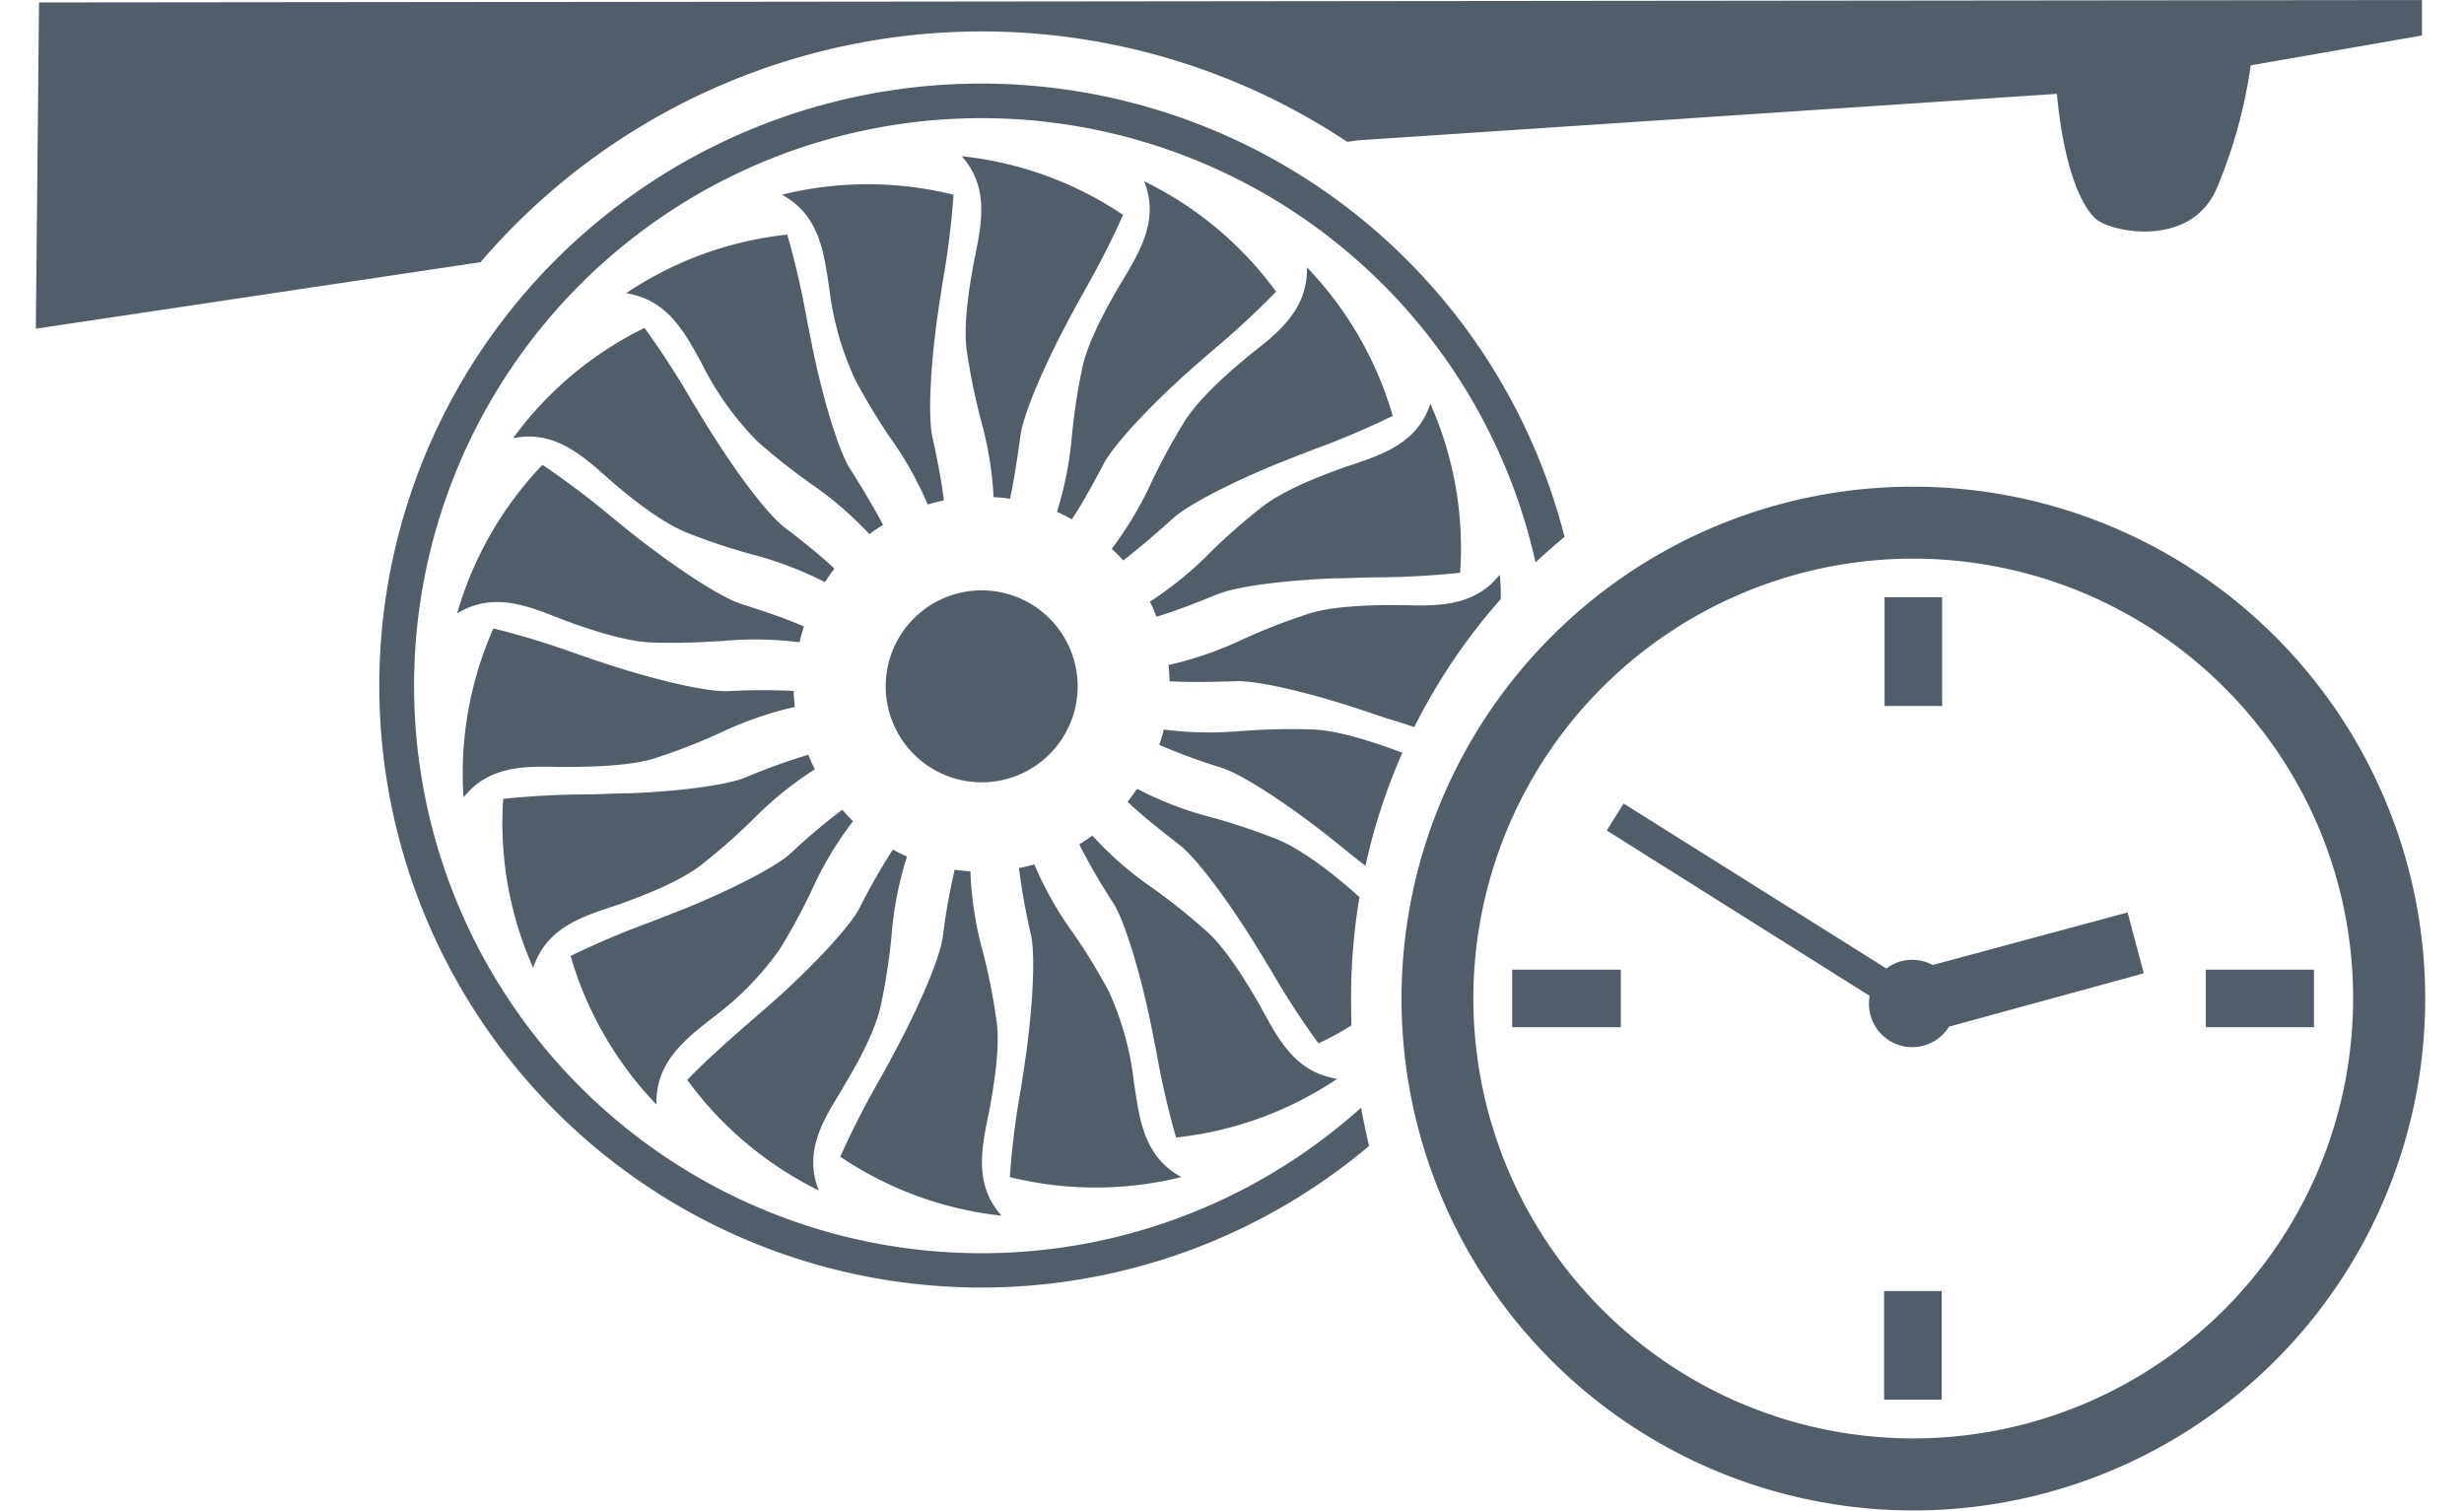
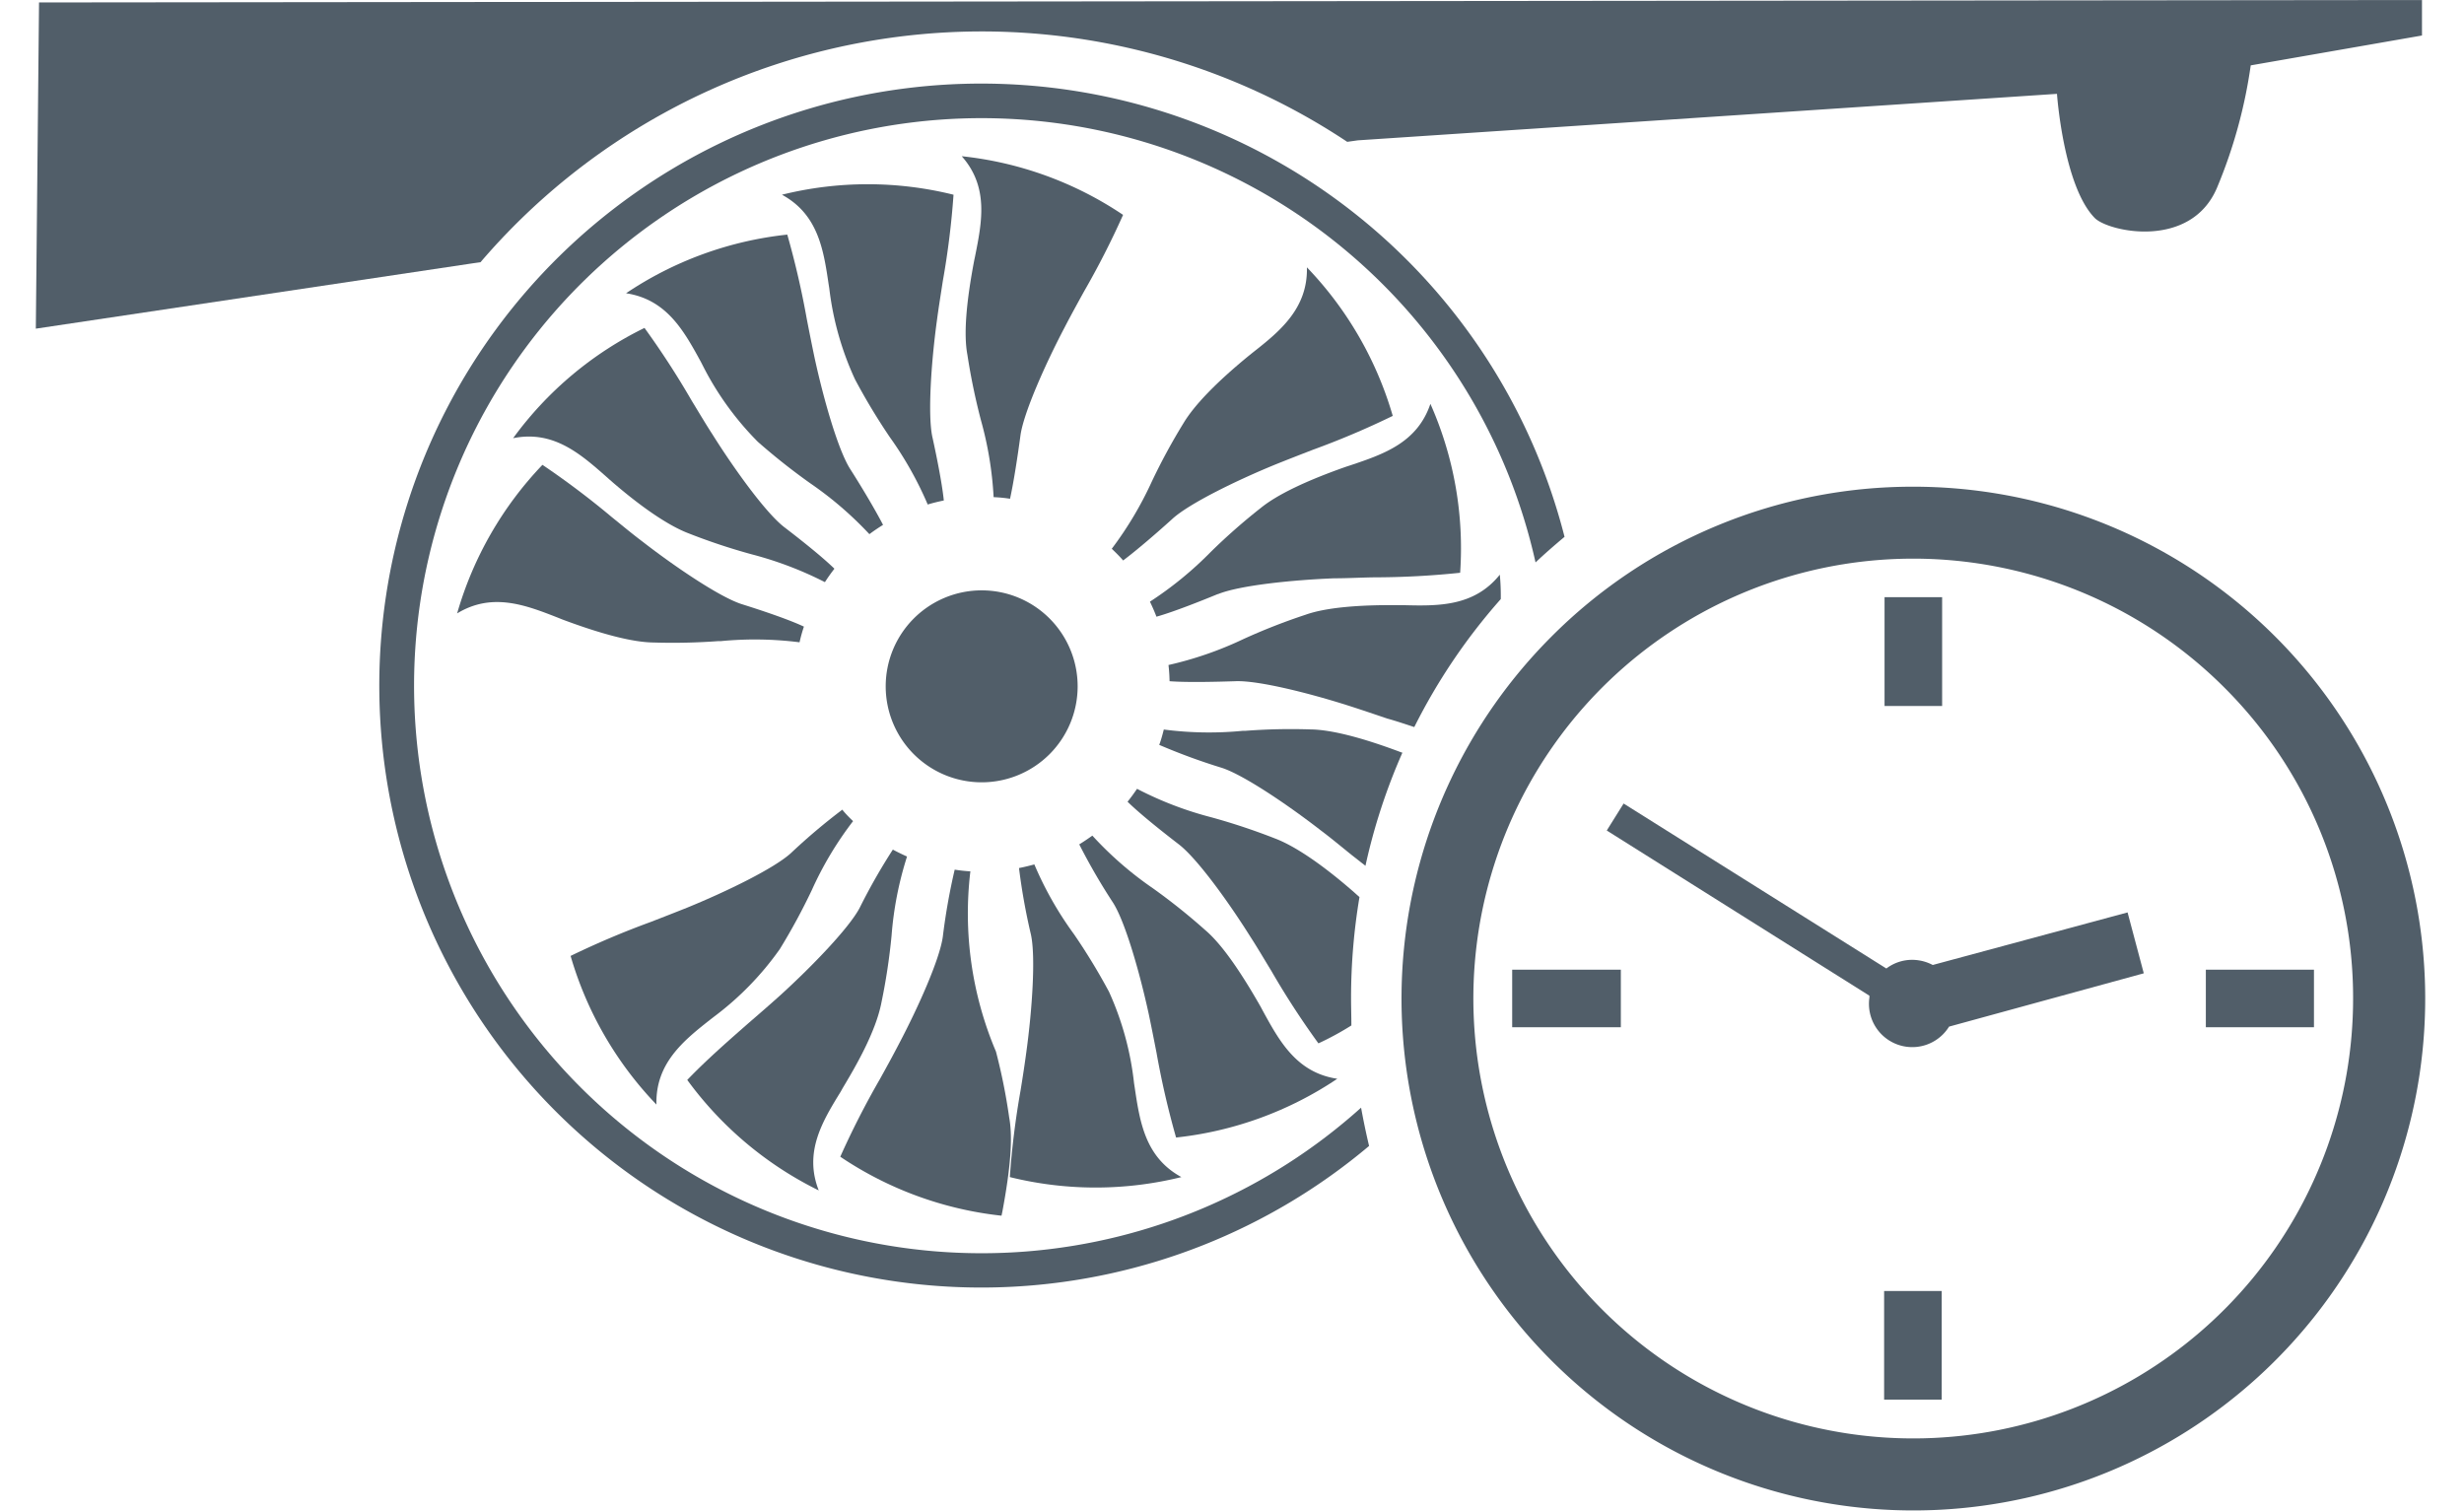
<svg xmlns="http://www.w3.org/2000/svg" id="Ebene_1" data-name="Ebene 1" viewBox="0 0 231.07 141.73">
  <defs>
    <style>.cls-1{fill:#515e69;}</style>
  </defs>
  <title>OnWing-time</title>
  <path class="cls-1" d="M87.44,41c-.45-2.07-.12-7,.43-11,.16-1.21.36-2.43.55-3.67a77.13,77.13,0,0,0,1-8.07,33.39,33.39,0,0,0-16.09,0c3.4,1.85,3.9,5.17,4.38,8.41l.06.38a28.2,28.2,0,0,0,2.41,8.52A58.92,58.92,0,0,0,83.45,41,33.33,33.33,0,0,1,87,47.31c.48-.15,1-.27,1.51-.38-.18-1.74-.74-4.44-1.07-5.94" />
  <path class="cls-1" d="M79.74,44c-1.14-1.78-2.5-6.54-3.35-10.45-.25-1.19-.49-2.4-.73-3.63A80.28,80.28,0,0,0,73.83,22a33.45,33.45,0,0,0-15.12,5.5c3.82.58,5.43,3.54,7,6.4l.18.35a28.18,28.18,0,0,0,5.18,7.18A59.82,59.82,0,0,0,76,45.33a33.55,33.55,0,0,1,5.53,4.76c.4-.3.83-.59,1.28-.87C82,47.65,80.57,45.29,79.74,44Z" />
  <path class="cls-1" d="M73.53,49.42c-1.68-1.3-4.59-5.3-6.72-8.69-.65-1-1.29-2.09-1.94-3.15a78.85,78.85,0,0,0-4.43-6.83A33.39,33.39,0,0,0,48.12,41.09c3.78-.76,6.31,1.47,8.76,3.63l.29.26c3,2.62,5.51,4.29,7.32,5a57.79,57.79,0,0,0,6,2,33.88,33.88,0,0,1,6.87,2.61c.29-.46.59-.87.89-1.26C77,52.11,74.77,50.37,73.53,49.42Z" />
  <path class="cls-1" d="M69.55,56.65c-2-.64-6.12-3.4-9.28-5.85-1-.75-1.93-1.53-2.91-2.32a78.76,78.76,0,0,0-6.49-4.89,33.55,33.55,0,0,0-8,13.93c3.3-2,6.43-.78,9.47.41l.37.15c3.76,1.41,6.65,2.15,8.58,2.17a58.69,58.69,0,0,0,6.07-.13l.24,0a33.47,33.47,0,0,1,7.38.11,14.37,14.37,0,0,1,.41-1.47C73.76,58,71.07,57.13,69.55,56.65Z" />
-   <path class="cls-1" d="M68.29,64.81c-2.13.09-6.92-1.11-10.73-2.33-1.16-.37-2.34-.77-3.51-1.18a80.23,80.23,0,0,0-7.78-2.37,33.55,33.55,0,0,0-2.8,15.84c2.41-3,5.78-2.93,9-2.85h.39c4,0,7-.26,8.81-.9a55.25,55.25,0,0,0,5.87-2.3,33.69,33.69,0,0,1,7-2.43q-.09-.76-.12-1.5A61.31,61.31,0,0,0,68.29,64.81Z" />
-   <path class="cls-1" d="M69.89,72.91c-2,.81-6.87,1.33-10.88,1.48-1.21,0-2.45.08-3.69.1a81.22,81.22,0,0,0-8.13.42A33.43,33.43,0,0,0,50,90.76C51.21,87.1,54.4,86,57.49,85l.38-.13c3.79-1.33,6.48-2.62,8-3.85a56.74,56.74,0,0,0,4.73-4.17,33.75,33.75,0,0,1,5.81-4.71c-.21-.42-.41-.87-.61-1.37A62,62,0,0,0,69.89,72.91Z" />
  <path class="cls-1" d="M79,75.92A57.88,57.88,0,0,0,74.17,80c-1.57,1.43-6,3.59-9.72,5.11-1.12.45-2.28.9-3.44,1.35a80.87,80.87,0,0,0-7.5,3.18,33.64,33.64,0,0,0,8.05,13.94c-.1-3.87,2.54-6,5.09-8l.31-.24A28.27,28.27,0,0,0,73.13,89a58.33,58.33,0,0,0,3-5.53A32.48,32.48,0,0,1,80,77c-.37-.35-.72-.71-1-1.06" />
  <path class="cls-1" d="M80.61,85.15c-1,1.88-4.42,5.43-7.38,8.13-.9.81-1.84,1.63-2.78,2.44-2.07,1.81-4.22,3.69-6,5.55a33.65,33.65,0,0,0,12.33,10.36c-1.41-3.6.35-6.48,2.06-9.26l.19-.34c1.1-1.84,3.1-5.21,3.64-8.07a57.35,57.35,0,0,0,.94-6.23,32.54,32.54,0,0,1,1.45-7.41c-.45-.2-.9-.42-1.33-.65A56.39,56.39,0,0,0,80.61,85.15Z" />
-   <path class="cls-1" d="M88.42,87.81c-.28,2.11-2.29,6.62-4.16,10.16-.56,1.08-1.16,2.17-1.76,3.25a80.21,80.21,0,0,0-3.7,7.25A33.54,33.54,0,0,0,93.92,114c-2.56-2.9-1.89-6.2-1.24-9.4l.08-.38c.75-4,1-6.9.64-8.83a54.47,54.47,0,0,0-1.24-6.18A33.14,33.14,0,0,1,91,81.71a14.36,14.36,0,0,1-1.47-.16A58.59,58.59,0,0,0,88.42,87.81Z" />
+   <path class="cls-1" d="M88.42,87.81c-.28,2.11-2.29,6.62-4.16,10.16-.56,1.08-1.16,2.17-1.76,3.25a80.21,80.21,0,0,0-3.7,7.25A33.54,33.54,0,0,0,93.92,114l.08-.38c.75-4,1-6.9.64-8.83a54.47,54.47,0,0,0-1.24-6.18A33.14,33.14,0,0,1,91,81.71a14.36,14.36,0,0,1-1.47-.16A58.59,58.59,0,0,0,88.42,87.81Z" />
  <path class="cls-1" d="M96.68,87.64c.45,2.07.12,7-.43,11-.16,1.2-.35,2.43-.55,3.66a77.31,77.31,0,0,0-1,8.08,33.51,33.51,0,0,0,16.09,0c-3.4-1.85-3.9-5.18-4.38-8.41l-.06-.39A28.12,28.12,0,0,0,104,93a57.57,57.57,0,0,0-3.28-5.39A32.64,32.64,0,0,1,97,81.06c-.45.12-.92.24-1.44.34A58.65,58.65,0,0,0,96.68,87.64Z" />
  <path class="cls-1" d="M104.38,84.65c1.14,1.79,2.5,6.54,3.35,10.45.25,1.19.49,2.41.73,3.64a80.28,80.28,0,0,0,1.83,7.93,33.55,33.55,0,0,0,15.12-5.51c-3.82-.57-5.43-3.53-7-6.4l-.18-.34c-2-3.51-3.72-5.93-5.18-7.18a58.18,58.18,0,0,0-4.93-3.94,33,33,0,0,1-5.68-4.94c-.41.29-.82.57-1.23.82A57.74,57.74,0,0,0,104.38,84.65Z" />
  <path class="cls-1" d="M114.23,55.71c2-.81,6.87-1.32,10.88-1.48,1.21,0,2.45-.07,3.7-.09a78.24,78.24,0,0,0,8.12-.43,33.36,33.36,0,0,0-2.79-15.84c-1.23,3.66-4.42,4.73-7.52,5.77l-.37.12c-3.79,1.33-6.48,2.63-8,3.86a56.82,56.82,0,0,0-4.73,4.16,33.81,33.81,0,0,1-5.68,4.64c.21.44.42.91.61,1.41,1.67-.47,4.29-1.52,5.75-2.12" />
  <path class="cls-1" d="M105.31,52.57c1.33-1,3.24-2.65,4.64-3.92,1.57-1.43,6-3.6,9.72-5.12,1.12-.45,2.28-.9,3.44-1.35a78.24,78.24,0,0,0,7.5-3.18,33.59,33.59,0,0,0-8.05-13.93c.09,3.86-2.54,6-5.09,8l-.31.25C114.05,35.86,112,38,111,39.66a57.13,57.13,0,0,0-3,5.53,33.7,33.7,0,0,1-3.74,6.27c.4.38.76.74,1.08,1.11" />
-   <path class="cls-1" d="M103.51,43.47c1-1.87,4.42-5.43,7.38-8.12.9-.82,1.84-1.63,2.78-2.45a78.11,78.11,0,0,0,6-5.55A33.43,33.43,0,0,0,107.3,17c1.41,3.6-.35,6.47-2,9.26l-.2.33c-2.06,3.46-3.28,6.18-3.64,8.08a57.35,57.35,0,0,0-.94,6.23A33.27,33.27,0,0,1,99.12,48c.45.2.91.43,1.39.7C101.49,47.27,102.8,44.84,103.51,43.47Z" />
  <path class="cls-1" d="M95.7,40.81C96,38.71,98,34.2,99.86,30.66c.56-1.08,1.16-2.17,1.76-3.26a78.91,78.91,0,0,0,3.7-7.25,33.37,33.37,0,0,0-15.13-5.5c2.56,2.89,1.89,6.19,1.25,9.39l-.08.38c-.75,3.95-1,6.93-.64,8.84A60.07,60.07,0,0,0,92,39.44a33.33,33.33,0,0,1,1.18,7.18,13,13,0,0,1,1.54.15C95.07,45.18,95.45,42.68,95.7,40.81Z" />
  <path class="cls-1" d="M92.06,55.36a9,9,0,1,0,9,9A9,9,0,0,0,92.06,55.36Z" />
  <path class="cls-1" d="M132.63,68.18a55.52,55.52,0,0,1,8.11-12,20.78,20.78,0,0,0-.09-2.29c-2.41,3-5.78,2.94-9,2.86h-.39c-4-.05-7,.25-8.81.89a57.49,57.49,0,0,0-5.87,2.3,33.52,33.52,0,0,1-7,2.42c.06.54.09,1,.1,1.52,1.73.13,4.58.05,6.17,0,2.12-.09,6.92,1.11,10.73,2.33,1.15.37,2.33.77,3.51,1.17C130.92,67.61,131.78,67.9,132.63,68.18Z" />
  <path class="cls-1" d="M3.36,30.82,44.28,24.7l.78-.11A61.89,61.89,0,0,1,126.34,13.3l1-.14L192.9,8.8s.6,8.64,3.54,11.64c1.26,1.29,9,3,11.47-2.84a46.5,46.5,0,0,0,3.16-11.47l16.06-2.8V0L3.66.23" />
  <path class="cls-1" d="M208.59,64.47a41.25,41.25,0,1,0,12.08,29.16A41.07,41.07,0,0,0,208.59,64.47ZM182.13,56h-5.4V66.2h5.4ZM217,90.93H206.86v5.4H217Zm-40.31,40.32h5.4V121.06h-5.4ZM141.81,96.33H152v-5.4H141.81Zm37.62-50.69A48,48,0,1,1,145.49,59.7,47.81,47.81,0,0,1,179.43,45.64Z" />
  <path class="cls-1" d="M150.68,77.88l24.63,15.49,0,.18a4.06,4.06,0,0,0,7.47,2.72l18.26-5-1.52-5.71-18.27,4.93a4.12,4.12,0,0,0-1.35-.44,4,4,0,0,0-3,.77L152.26,75.35Z" />
  <path class="cls-1" d="M128.05,81.19a55.7,55.7,0,0,1,3.47-10.62l-.06,0c-3.76-1.42-6.65-2.15-8.58-2.17a56,56,0,0,0-6.07.13l-.24,0a32.77,32.77,0,0,1-7.43-.12c-.12.47-.26,1-.43,1.44A58.27,58.27,0,0,0,114.57,72c2,.64,6.12,3.41,9.28,5.86,1,.75,1.93,1.53,2.9,2.31Z" />
  <path class="cls-1" d="M126.7,93.54a57.2,57.2,0,0,1,.79-9.42l-.24-.21-.29-.26c-3-2.62-5.52-4.3-7.33-5a60,60,0,0,0-6-2,33.14,33.14,0,0,1-7-2.68c-.3.44-.59.84-.89,1.21,1.23,1.21,3.51,3,4.81,4,1.69,1.3,4.59,5.29,6.72,8.68.65,1,1.29,2.1,1.94,3.16a77.15,77.15,0,0,0,4.43,6.82,26.94,26.94,0,0,0,3.09-1.68C126.73,95.31,126.7,94.43,126.7,93.54Z" />
  <path class="cls-1" d="M127.64,103.87A53.22,53.22,0,1,1,144,52.74c.88-.83,1.79-1.62,2.72-2.4a56.45,56.45,0,1,0-18.33,57.12C128.11,106.28,127.86,105.08,127.64,103.87Z" />
</svg>